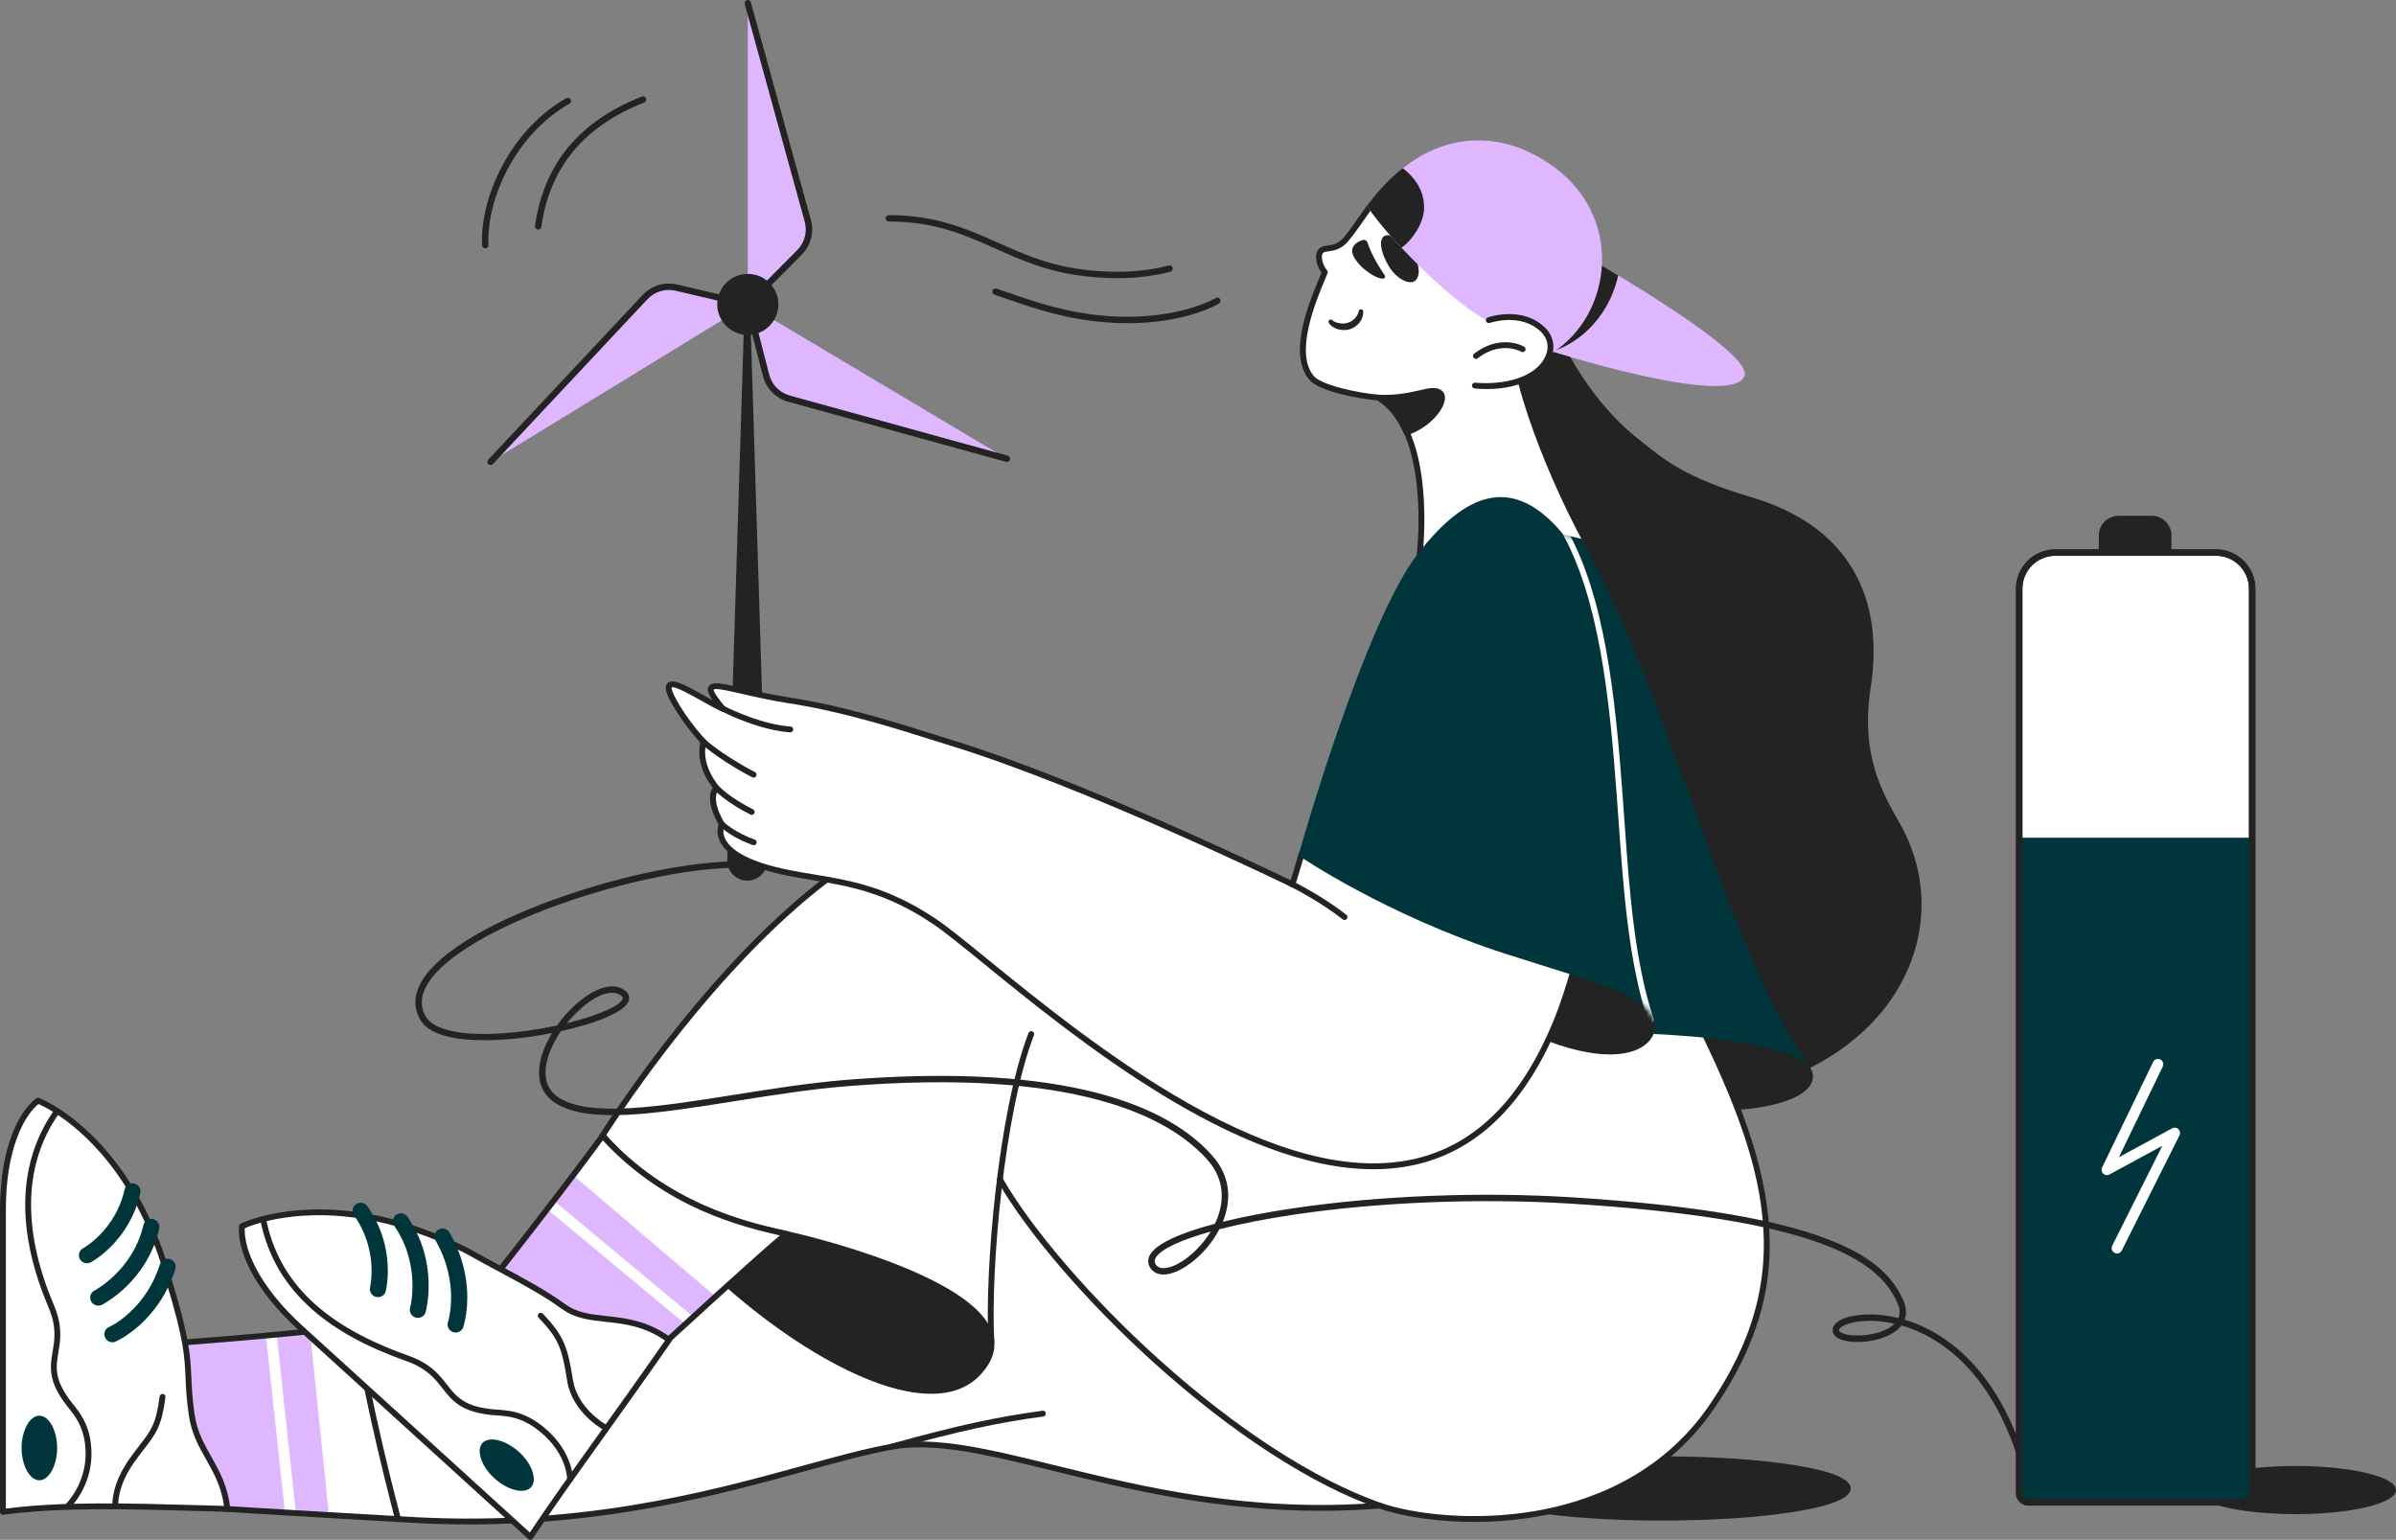
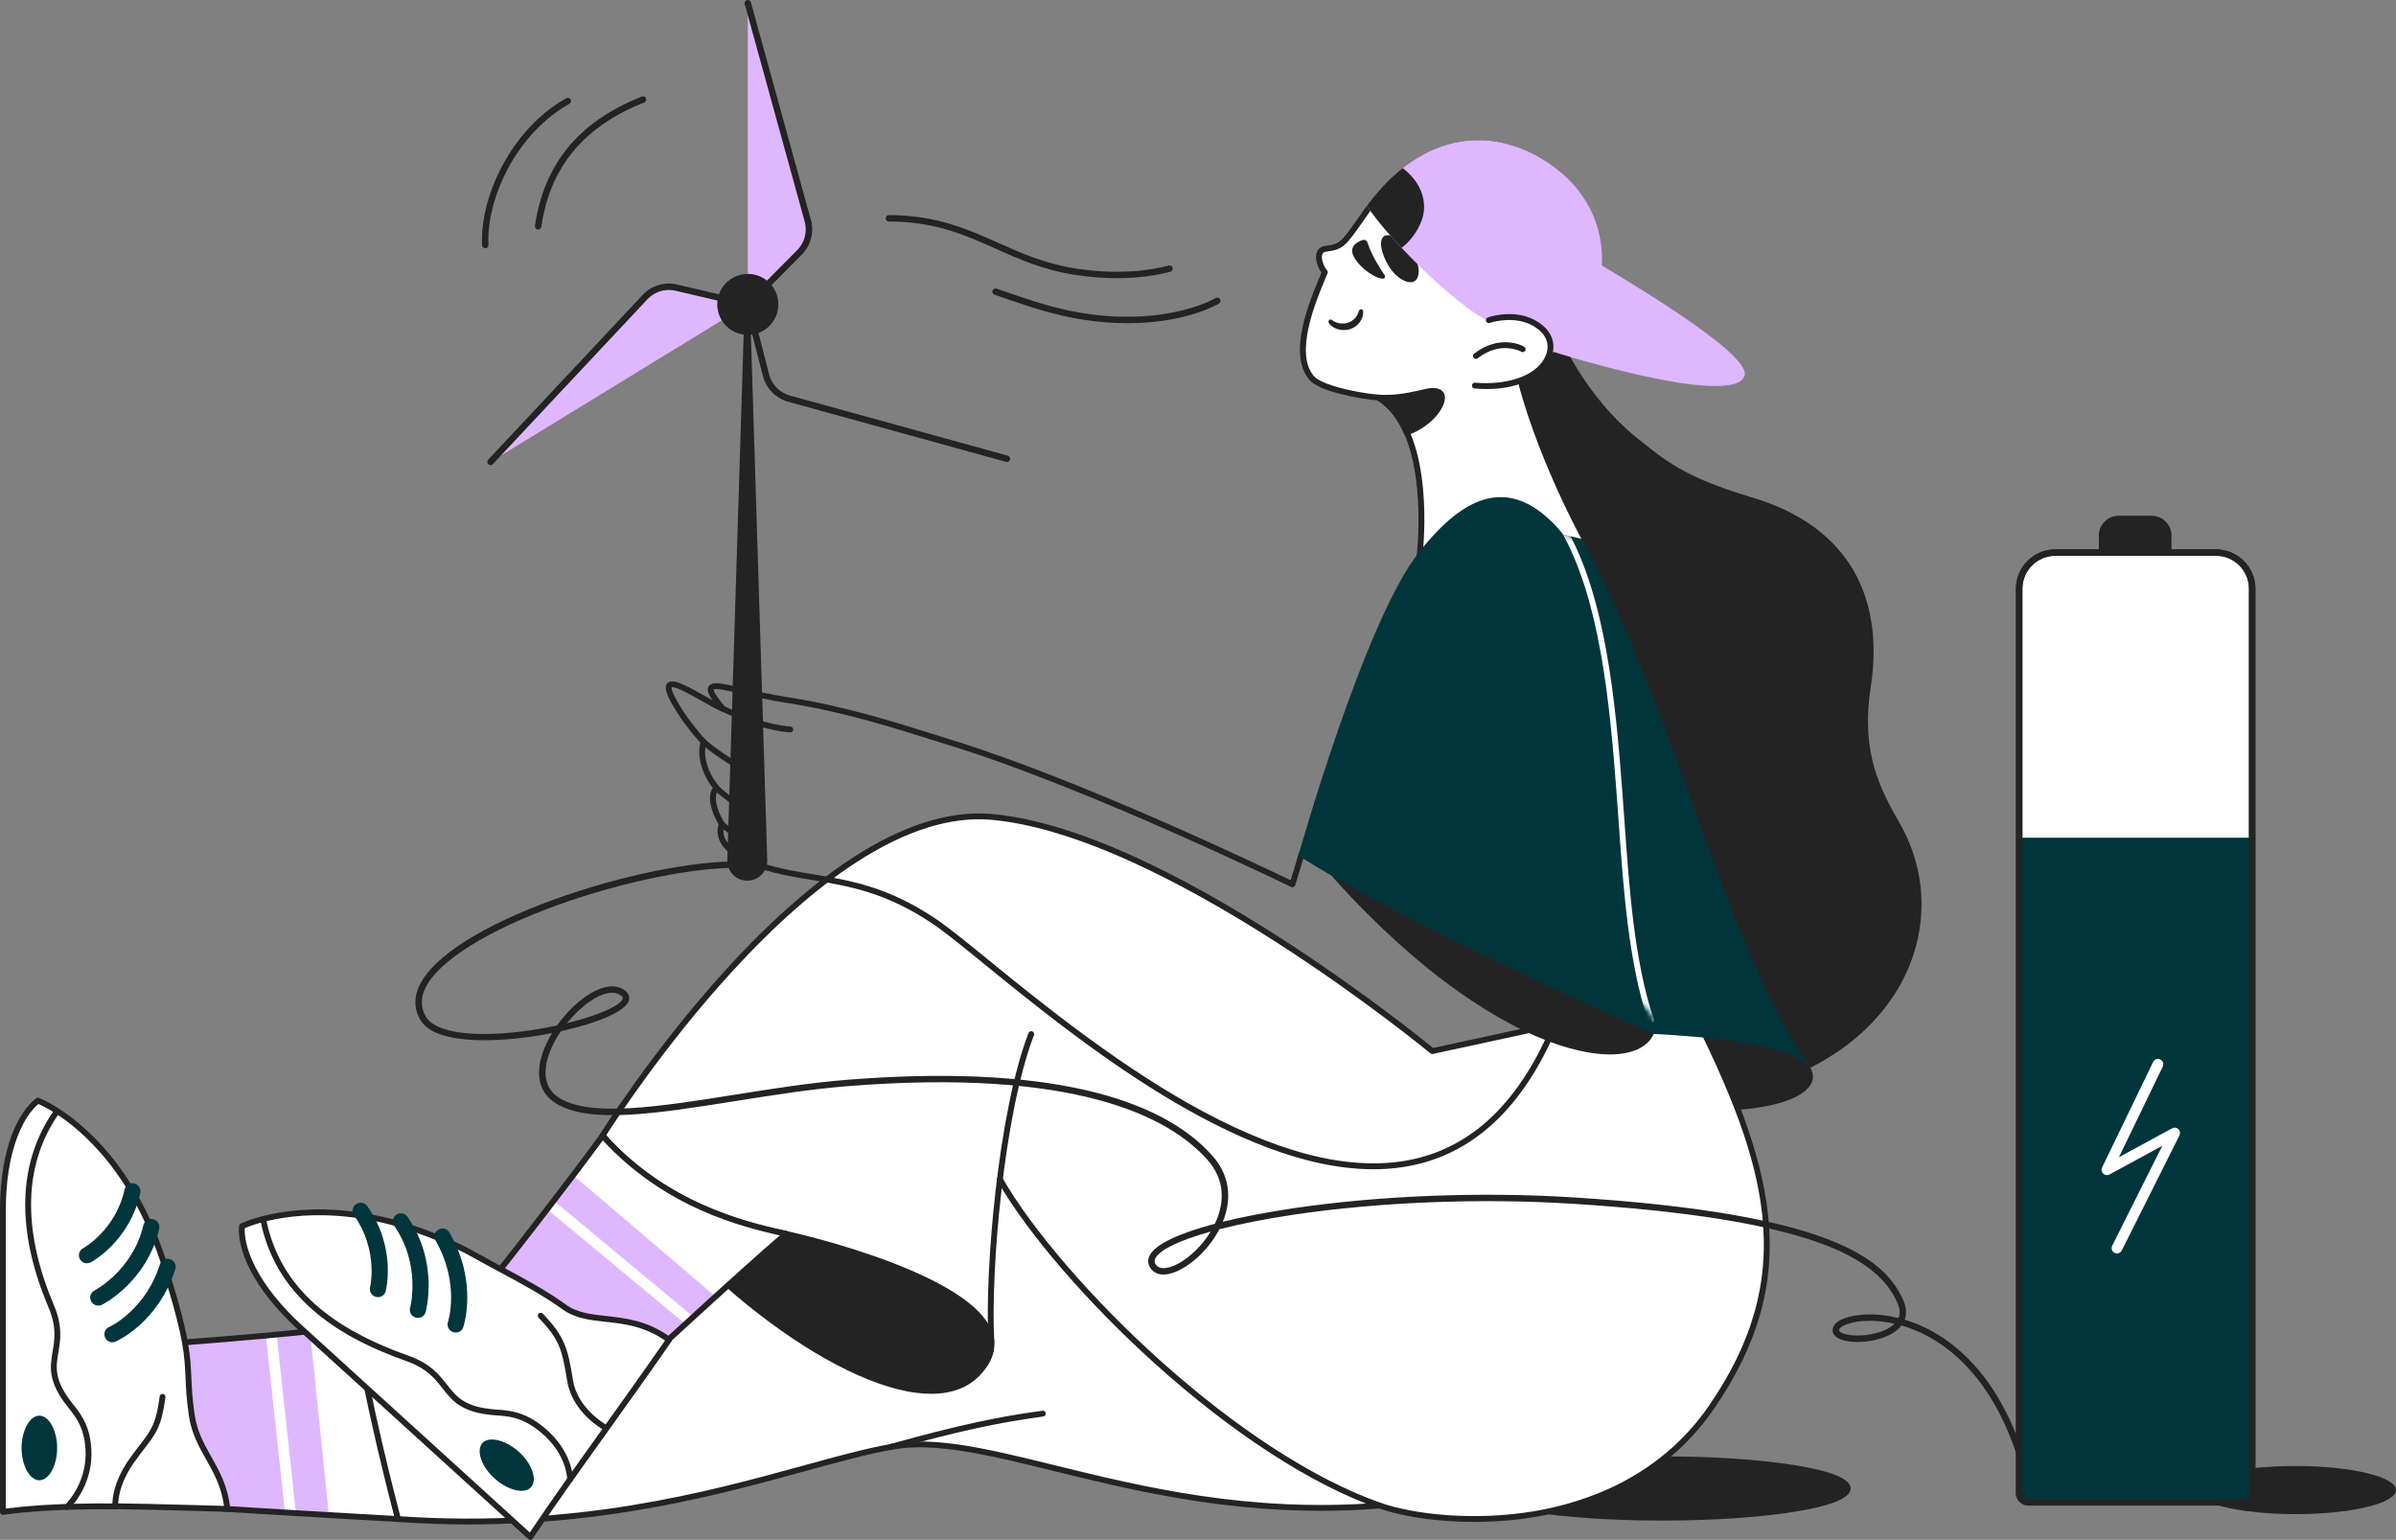
<svg xmlns="http://www.w3.org/2000/svg" width="529" height="340" viewBox="0 0 529 340" fill="none">
  <rect x="0" y="0" width="529" height="340" fill="#808080" stroke="none" />
  <g clip-path="url(#clip0_4094_246)">
    <path d="M367.006 335.219C389.691 335.219 408.082 332.282 408.082 328.659C408.082 325.035 389.691 322.098 367.006 322.098C344.32 322.098 325.93 325.035 325.93 328.659C325.93 332.282 344.32 335.219 367.006 335.219Z" fill="#232323" />
    <path d="M367.006 335.748C356.008 335.748 345.664 335.065 337.88 333.821C329.607 332.5 325.41 330.762 325.41 328.661C325.41 326.559 329.607 324.822 337.88 323.501C345.664 322.257 356.008 321.573 367.006 321.573C378.004 321.573 388.348 322.257 396.132 323.501C404.405 324.822 408.602 326.559 408.602 328.661C408.602 330.762 404.405 332.498 396.132 333.821C388.348 335.065 378.004 335.748 367.006 335.748ZM367.006 322.625C356.061 322.625 345.775 323.304 338.041 324.542C329.485 325.909 326.448 327.616 326.448 328.661C326.448 329.706 329.485 331.413 338.041 332.78C345.772 334.015 356.061 334.697 367.006 334.697C377.951 334.697 388.238 334.017 395.971 332.78C404.527 331.413 407.564 329.706 407.564 328.661C407.564 327.616 404.527 325.909 395.971 324.542C388.24 323.307 377.951 322.625 367.006 322.625Z" fill="#232323" />
    <path d="M165.58 67.329L169.396 189.918C169.471 192.349 167.56 194.38 165.125 194.455C162.689 194.53 160.654 192.622 160.579 190.192C160.577 190.104 160.577 190.004 160.579 189.918L164.395 67.329C164.395 67.003 164.66 66.738 164.985 66.738C165.31 66.738 165.576 67.003 165.576 67.329H165.58Z" fill="#232323" />
    <path d="M165.106 67.212V0.714L178.355 48.759C179.038 51.238 178.341 53.893 176.527 55.719L165.109 67.212H165.106Z" fill="#DFB7FF" />
    <path d="M165.107 67.92C164.715 67.92 164.397 67.603 164.397 67.212C164.397 67.025 164.47 66.846 164.602 66.714L176.021 55.22C177.651 53.58 178.284 51.176 177.669 48.947L164.423 0.902C164.317 0.525 164.536 0.135 164.912 0.026C165.29 -0.079 165.682 0.139 165.788 0.514C165.788 0.518 165.788 0.52 165.79 0.525L179.038 48.569C179.788 51.286 179.018 54.215 177.03 56.217L165.611 67.711C165.478 67.845 165.297 67.92 165.107 67.92Z" fill="#232323" />
    <path d="M165.107 67.212L108.312 101.979L142.422 65.589C144.183 63.71 146.813 62.917 149.321 63.505L165.107 67.212Z" fill="#DFB7FF" />
    <path d="M108.312 102.687C107.92 102.687 107.602 102.37 107.602 101.979C107.602 101.801 107.67 101.627 107.794 101.497L141.904 65.106C143.833 63.049 146.737 62.171 149.485 62.817L165.27 66.524C165.653 66.608 165.896 66.985 165.812 67.367C165.728 67.748 165.35 67.991 164.967 67.907C164.96 67.907 164.952 67.903 164.945 67.903L149.16 64.196C146.906 63.666 144.523 64.385 142.942 66.074L108.831 102.465C108.692 102.615 108.502 102.69 108.314 102.69L108.312 102.687Z" fill="#232323" />
-     <path d="M165.106 67.212L222.313 101.3L174.189 88.023C171.705 87.337 169.781 85.379 169.139 82.889L165.106 67.212Z" fill="#DFB7FF" />
    <path d="M222.315 102.008C222.253 102.008 222.189 101.999 222.125 101.982L174.002 88.704C171.281 87.954 169.155 85.791 168.452 83.063L164.419 67.387C164.33 67.005 164.567 66.624 164.95 66.535C165.319 66.449 165.693 66.67 165.795 67.034L169.827 82.71C170.403 84.949 172.148 86.722 174.38 87.337L222.503 100.615C222.882 100.718 223.103 101.108 222.999 101.486C222.915 101.792 222.634 102.006 222.315 102.006V102.008Z" fill="#232323" />
    <path d="M165.107 73.945C168.832 73.945 171.851 70.931 171.851 67.212C171.851 63.494 168.832 60.48 165.107 60.48C161.382 60.48 158.362 63.494 158.362 67.212C158.362 70.931 161.382 73.945 165.107 73.945Z" fill="#232323" />
    <path d="M344.087 73.557C344.087 73.557 349.664 87.346 361.529 96.791C367.201 101.3 371.497 105.292 386.707 109.801C408.087 116.13 416.107 131.736 413.024 151.806C410.816 166.091 415.066 174.167 419.43 181.792C432.245 204.224 419.43 234.684 381.462 241.767C381.462 241.767 374.58 220.659 357.733 193.599C335.522 157.921 319.931 96.081 329.211 79.506L344.089 73.557H344.087Z" fill="#232323" />
    <path d="M289.555 83.427C291.597 85.835 300.137 87.441 304.363 87.796C314.779 94.195 314.266 114.695 313.43 122.644C313.43 122.644 342.001 131.161 349.949 119.118C349.949 119.118 335.898 93.721 333.668 73.296C336.426 74.864 342.788 77.456 342.97 77.546C355.47 68.211 357.322 46.355 340.952 36.178C340.928 36.178 340.928 36.154 340.906 36.154C328.788 28.352 314.166 30.05 302.392 45.67C296.722 53.639 296.682 54.446 292.758 54.925C290.267 55.161 291.216 58.608 292.497 60.096C290.789 64.346 284.571 77.497 289.555 83.425V83.427Z" fill="white" />
    <path d="M333.046 126.215C331.655 126.215 330.195 126.155 328.66 126.038C320.548 125.416 313.317 123.282 313.246 123.26C312.95 123.171 312.757 122.885 312.788 122.576C313.087 119.742 313.651 112.331 312.479 104.734C311.222 96.603 308.422 91.117 304.152 88.42C300.091 88.058 291.318 86.501 289.062 83.84C284.264 78.13 289.057 66.67 291.36 61.161C291.506 60.811 291.641 60.489 291.76 60.2C290.838 58.938 290.223 56.962 290.758 55.639C291.077 54.854 291.767 54.371 292.701 54.283C295.82 53.904 296.131 53.459 299.95 48.018C300.511 47.218 301.144 46.316 301.87 45.295C307.63 37.654 314.193 33.016 321.391 31.497C328.014 30.099 334.865 31.51 341.209 35.577C341.229 35.587 341.251 35.599 341.271 35.612C341.28 35.618 341.291 35.623 341.3 35.629C345.14 38.018 348.148 41.114 350.241 44.832C352.145 48.219 353.243 52.118 353.415 56.111C353.785 64.743 349.933 73.153 343.364 78.058C343.169 78.203 342.906 78.227 342.689 78.119C342.653 78.104 342.485 78.033 342.22 77.923C340.833 77.341 337.004 75.735 334.462 74.445C337.059 94.294 350.382 118.558 350.52 118.807C350.635 119.017 350.626 119.273 350.493 119.471C347.533 123.954 341.676 126.215 333.049 126.215H333.046ZM314.127 122.173C317.938 123.216 341.899 129.282 349.195 119.081C347.504 115.941 335.104 92.389 333.027 73.367C332.989 73.014 333.243 72.697 333.599 72.657C333.734 72.641 333.872 72.67 333.989 72.739C336.278 74.04 341.123 76.073 342.715 76.741L342.879 76.809C348.934 72.126 352.466 64.253 352.121 56.171C351.774 48.049 347.706 41.158 340.665 36.758C340.64 36.748 340.618 36.734 340.596 36.721C340.583 36.714 340.572 36.706 340.559 36.699C334.493 32.794 327.959 31.433 321.657 32.763C314.775 34.216 308.468 38.69 302.911 46.06C302.272 46.96 301.637 47.859 301.005 48.764C297.14 54.27 296.545 55.117 292.838 55.569C292.229 55.626 292.048 55.897 291.955 56.127C291.59 57.029 292.212 58.78 292.988 59.681C293.145 59.862 293.187 60.118 293.099 60.339C292.948 60.714 292.763 61.157 292.552 61.66C290.519 66.522 285.759 77.905 290.051 83.013C291.776 85.048 299.642 86.755 304.418 87.154C304.52 87.163 304.617 87.194 304.703 87.246C316.016 94.195 314.673 116.463 314.129 122.17L314.127 122.173Z" fill="#232323" />
    <path d="M311.388 55.445C313.596 57.924 313.691 61.113 312.386 62.032C311.081 62.954 308.304 61.56 306.597 58.727C304.84 55.822 304.367 52.918 305.599 52.14C306.88 51.337 309.207 52.989 311.388 55.445ZM305.741 60.806C304.958 59.626 303.013 56.839 301.92 53.558C301.779 53.11 301.279 52.85 300.805 53.015C299.62 53.417 297.815 54.409 298.837 56.557C300.118 59.177 303.891 61.679 305.409 61.516C305.645 61.492 305.836 61.256 305.789 61.02C305.814 60.925 305.789 60.855 305.743 60.808L305.741 60.806Z" fill="#232323" />
    <path d="M385.163 82.977C382.661 90.42 340.988 77.182 341.096 77.074L351.561 57.357C356.187 60.209 386.866 77.952 385.163 82.977Z" fill="#DFB7FF" />
-     <path d="M357.282 60.828C354.862 71.36 347.149 76.388 342.616 77.592C342.023 77.758 341.382 77.852 340.765 77.877L341.121 77.12L341.667 75.963L351.54 57.355C351.586 57.355 354.909 59.41 357.282 60.826V60.828Z" fill="#232323" />
    <path d="M301.812 45.462C302.419 46.36 303.295 47.595 304.073 48.565C304.073 48.589 304.098 48.589 304.098 48.589C305.511 50.378 307.352 52.495 309.435 54.718C315.26 60.932 323.006 67.982 328.742 71.056C333.023 73.352 338.343 75.989 338.781 76.099C338.851 76.13 341.723 77.416 341.986 77.504C342.061 77.528 342.475 77.844 342.691 77.938C356.495 69.069 358.512 46.942 341.891 35.987C341.696 35.865 341.526 35.744 341.331 35.623C341.307 35.623 341.307 35.599 341.285 35.599C331.403 29.223 319.836 29.124 309.696 37.122C306.944 39.292 304.297 42.06 301.817 45.46L301.812 45.462Z" fill="#DFB7FF" />
    <path d="M328.71 70.699C328.71 70.699 335.758 68.196 340.576 72.706C345.108 76.955 340.695 84.865 329.115 85.244C326.766 85.269 324.441 84.913 322.209 84.181L328.71 70.699Z" fill="white" />
    <path d="M328.309 85.906C327.439 85.906 326.53 85.866 325.577 85.78C325.223 85.749 324.96 85.436 324.991 85.083C325.022 84.73 325.333 84.468 325.69 84.499C331.859 85.048 339.048 83.456 341.207 78.666C342.11 76.664 341.718 74.661 340.132 73.175C335.668 68.994 328.992 71.283 328.926 71.305C328.59 71.424 328.22 71.25 328.101 70.915C327.981 70.58 328.156 70.211 328.492 70.092C328.795 69.984 335.969 67.512 341.015 72.236C342.997 74.095 343.508 76.695 342.384 79.191C340.924 82.428 336.403 85.904 328.304 85.904L328.309 85.906ZM318.175 87.039C317.251 85.694 314.64 86.592 313.074 86.922C309.966 87.608 307.544 87.961 304.365 87.796C304.485 87.866 304.602 87.937 304.746 88.032C307.38 89.778 309.254 92.424 310.559 95.494C316.492 93.368 319.173 88.481 318.177 87.041L318.175 87.039Z" fill="#232323" />
    <path d="M310.557 96.136C310.298 96.136 310.063 95.981 309.962 95.743C308.595 92.53 306.719 90.115 304.385 88.565C304.252 88.477 304.142 88.411 304.031 88.345C303.726 88.162 303.626 87.767 303.808 87.463C303.929 87.257 304.157 87.138 304.396 87.152C307.533 87.315 309.902 86.96 312.933 86.292C313.163 86.243 313.408 86.184 313.667 86.122C315.355 85.716 317.664 85.16 318.706 86.673C319.087 87.225 319.126 88.023 318.819 88.975C318.418 90.217 317.494 91.573 316.213 92.793C314.724 94.213 312.844 95.353 310.776 96.096C310.703 96.122 310.63 96.133 310.557 96.133V96.136ZM306.4 88.473C308.216 90.016 309.727 92.094 310.902 94.671C314.629 93.168 316.97 90.506 317.591 88.583C317.795 87.95 317.753 87.557 317.644 87.403C317.107 86.62 315.295 87.055 313.974 87.374C313.72 87.436 313.466 87.496 313.209 87.551C310.767 88.089 308.734 88.431 306.403 88.475L306.4 88.473ZM301.812 45.462C302.419 46.36 303.295 47.595 304.073 48.565C304.073 48.589 304.098 48.589 304.098 48.589C305.511 50.378 307.352 52.495 309.435 54.718C311.634 53.172 314.251 49.518 314.404 46.181C314.556 42.876 313.041 39.689 309.694 37.124C306.942 39.294 304.294 42.062 301.815 45.462H301.812ZM339.721 227.129C358.775 228.474 393.755 224.721 399.756 235.866C404.977 245.547 369.382 251.922 326.501 233.246C326.477 233.246 335.803 226.847 339.718 227.131L339.721 227.129Z" fill="#232323" />
    <path d="M87.877 335.413C84.554 335.224 81.422 335.058 78.456 334.871C77.934 334.846 77.412 334.824 76.889 334.776C76.699 334.776 76.533 334.752 76.343 334.752C75.062 334.681 73.828 334.611 72.618 334.54C58.047 333.691 49.482 333.146 49.482 333.146C49.482 333.146 34.389 327.669 38.566 296.549C38.566 296.549 52.827 295.581 68.442 293.951C71.835 293.596 75.275 293.195 78.668 292.771L87.875 335.415L87.877 335.413Z" fill="white" />
    <path d="M72.618 334.54C58.047 333.691 49.482 333.146 49.482 333.146C49.482 333.146 34.389 327.669 38.566 296.547C38.566 296.547 52.827 295.578 68.442 293.949L72.618 334.538V334.54Z" fill="#DFB7FF" />
    <path d="M65.333 334.114L61.086 294.681C60.279 294.751 59.496 294.822 58.713 294.893L62.913 333.971C63.696 334.019 64.504 334.066 65.333 334.112V334.114Z" fill="white" />
    <path d="M87.876 336.057C87.863 336.057 87.852 336.057 87.839 336.057C86.894 336.004 85.965 335.951 85.052 335.901C82.731 335.77 80.539 335.649 78.413 335.515C77.913 335.493 77.385 335.468 76.858 335.422C76.763 335.422 76.668 335.415 76.573 335.409C76.487 335.402 76.398 335.402 76.307 335.398C75.026 335.327 73.79 335.257 72.58 335.186C58.175 334.346 49.526 333.799 49.44 333.792C49.378 333.788 49.318 333.777 49.26 333.755C49.097 333.695 45.239 332.247 41.907 326.859C38.886 321.97 35.742 312.73 37.926 296.467C37.966 296.165 38.215 295.931 38.521 295.911C38.662 295.903 52.95 294.926 68.373 293.316C71.558 292.983 74.996 292.586 78.588 292.136C78.92 292.094 79.229 292.313 79.3 292.639L88.507 335.283C88.582 335.632 88.359 335.973 88.011 336.046C87.967 336.055 87.923 336.059 87.876 336.059V336.057ZM76.363 334.11C76.464 334.11 76.562 334.117 76.659 334.123C76.752 334.13 76.849 334.128 76.947 334.136C77.453 334.183 77.977 334.207 78.484 334.229C80.616 334.364 82.804 334.487 85.122 334.615C85.762 334.65 86.41 334.688 87.065 334.723L78.161 293.481C74.947 293.883 71.728 294.253 68.508 294.591C54.733 296.028 41.861 296.961 39.136 297.153C38.019 305.881 37.835 317.816 43.005 326.18C45.849 330.78 49.083 332.286 49.623 332.511C50.639 332.575 59.095 333.107 72.653 333.898C73.856 333.969 75.084 334.039 76.36 334.11H76.363Z" fill="#232323" />
    <path d="M372.206 219.975C391.215 256.882 398.001 281.439 377.878 310.717C357.755 339.996 318.126 337.162 304.599 332.441C253.816 336.454 219.171 315.441 196.865 319.454C174.558 323.468 140.388 339.052 87.874 335.415C87.874 335.415 80.826 309.063 78.689 292.771L160.558 283.09L173.609 272.466C173.609 272.466 147.507 268.452 133.031 250.742C133.031 250.742 179.066 176.837 218.932 180.379C257.825 183.825 316.226 232.089 316.226 232.089L372.204 219.975H372.206Z" fill="white" />
    <path d="M103.491 336.6C98.457 336.6 93.241 336.43 87.83 336.055C87.556 336.035 87.321 335.845 87.251 335.579C87.18 335.314 80.167 308.999 78.05 292.853C78.004 292.5 78.254 292.178 78.608 292.132C78.61 292.132 78.612 292.132 78.615 292.132L160.297 282.473L172.125 272.845C169.752 272.371 164.584 271.185 158.519 268.845C150.841 265.881 140.101 260.405 132.534 251.148C132.359 250.936 132.341 250.636 132.485 250.403C132.6 250.217 144.213 231.67 160.558 213.799C170.172 203.289 179.52 195.059 188.344 189.338C199.442 182.147 209.752 178.917 218.994 179.737C227.94 180.529 238.646 183.757 250.817 189.327C260.528 193.771 271.193 199.714 282.518 206.985C300.434 218.489 314.403 229.766 316.398 231.394L372.072 219.347C372.357 219.285 372.649 219.422 372.784 219.682C392.23 257.439 398.439 281.941 378.414 311.081C367.331 327.208 350.796 332.97 338.875 334.963C325.413 337.215 311.954 335.651 304.52 333.091C300.219 333.426 295.908 333.594 291.597 333.594C268.441 333.594 248.941 328.806 232.782 324.837C218.083 321.227 206.472 318.378 196.984 320.085C191.324 321.104 184.942 322.859 177.549 324.89C159.182 329.94 134.958 336.597 103.494 336.6H103.491ZM88.381 334.805C127.158 337.411 156.07 329.461 177.202 323.651C184.623 321.611 191.032 319.849 196.75 318.819C206.51 317.064 218.238 319.941 233.085 323.589C252.107 328.259 275.778 334.072 304.546 331.797C304.635 331.79 304.725 331.801 304.812 331.832C312.063 334.363 325.342 335.92 338.656 333.693C350.329 331.739 366.517 326.105 377.343 310.351C386.939 296.39 390.666 283.02 389.071 268.274C387.709 255.651 382.714 241.847 371.855 220.707L316.361 232.715C316.166 232.757 315.965 232.708 315.812 232.58C315.666 232.459 301.009 220.388 281.802 208.056C270.529 200.819 259.92 194.909 250.266 190.492C238.233 184.985 227.672 181.797 218.875 181.016C209.929 180.222 199.898 183.382 189.052 190.41C180.321 196.067 171.059 204.224 161.523 214.65C146.565 231.004 135.586 247.928 133.828 250.689C141.192 259.504 151.531 264.763 158.955 267.632C167.135 270.792 173.645 271.817 173.711 271.828C174.063 271.881 174.304 272.21 174.251 272.561C174.227 272.717 174.145 272.86 174.021 272.962L160.97 283.587C160.875 283.664 160.76 283.712 160.638 283.728L79.42 293.331C81.464 308.269 87.465 331.323 88.383 334.802L88.381 334.805Z" fill="#232323" />
    <path d="M8.381 243.026C4.822 245.719 0.646 253.415 0.646 267.134V333.839C14.575 331.949 31.185 332.659 50.194 333.177C49.196 323.922 43.502 320.616 42.316 312.351C40.726 301.206 43.053 301.607 37.403 283.119C37.246 282.612 35.678 275.712 31.471 267.299C22.311 249.188 9.757 243.593 8.501 243.073C8.476 243.048 8.454 243.048 8.43 243.048L8.383 243.024L8.381 243.026Z" fill="white" />
    <path d="M8.381 243.026C4.822 245.719 0.646 253.415 0.646 267.134V333.839C14.575 331.949 31.185 332.659 50.194 333.177C49.196 323.922 43.502 320.616 42.316 312.351C40.726 301.206 43.053 301.607 37.403 283.119C37.246 282.612 35.678 275.712 31.471 267.299C22.311 249.188 9.757 243.593 8.501 243.073C8.476 243.048 8.454 243.048 8.43 243.048L8.383 243.024L8.381 243.026Z" fill="white" />
    <path d="M0.646 334.483C0.29 334.483 0 334.194 0 333.839V267.134C0 253.437 4.128 245.434 7.992 242.512C8.174 242.376 8.415 242.343 8.625 242.429C8.696 242.446 8.758 242.473 8.808 242.504C10.483 243.209 22.906 248.932 32.048 267.01C33.791 270.494 36.225 276.027 37.939 282.618C37.981 282.777 38.008 282.883 38.021 282.929C41.868 295.526 42.042 299.504 42.246 304.11C42.346 306.362 42.447 308.691 42.956 312.259C43.502 316.069 45.027 318.773 46.641 321.635C48.44 324.824 50.3 328.123 50.838 333.107C50.875 333.459 50.619 333.777 50.265 333.814C50.236 333.817 50.207 333.819 50.178 333.819C48.418 333.77 46.677 333.722 44.956 333.671C27.98 333.186 13.321 332.767 0.734 334.474C0.706 334.478 0.677 334.48 0.648 334.48L0.646 334.483ZM8.485 243.767C7.324 244.735 5.397 246.863 3.785 251.17C2.13 255.585 1.292 260.957 1.292 267.134V333.104C13.817 331.497 28.286 331.909 44.991 332.388C46.467 332.43 47.955 332.474 49.462 332.513C48.856 328.189 47.159 325.181 45.516 322.266C43.914 319.428 42.259 316.49 41.678 312.442C41.16 308.81 41.051 306.344 40.956 304.168C40.751 299.462 40.587 295.746 36.787 283.306C36.751 283.185 36.72 283.064 36.689 282.94C35.004 276.457 32.608 271.013 30.894 267.586C22.227 250.447 10.651 244.715 8.485 243.765V243.767Z" fill="#232323" />
    <path d="M25.461 333.223C25.125 333.223 24.846 332.968 24.82 332.632C24.78 332.16 24.55 327.854 28.571 322.136C29.438 320.912 30.195 319.933 30.863 319.068C33.336 315.866 34.464 314.404 35.247 308.351C35.294 307.998 35.617 307.749 35.971 307.795C36.324 307.842 36.574 308.163 36.528 308.516C35.701 314.914 34.426 316.565 31.887 319.855C31.228 320.711 30.48 321.679 29.628 322.879C28.065 325.104 26.996 327.344 26.456 329.538C26.023 331.3 26.098 332.407 26.107 332.529C26.136 332.884 25.872 333.195 25.516 333.223C25.499 333.223 25.481 333.226 25.461 333.226V333.223Z" fill="#232323" />
    <path d="M12.618 319.719C12.618 323.576 10.819 326.853 8.691 326.853C6.563 326.853 4.765 323.576 4.765 319.719C4.765 315.862 6.563 312.585 8.691 312.585C10.819 312.585 12.618 315.862 12.618 319.719ZM24.826 296.39C23.853 296.39 23.045 295.611 23.045 294.619C23.045 293.911 23.472 293.274 24.114 292.989C24.138 292.989 26.131 292.092 28.48 289.944C31.637 287.086 33.938 283.45 35.313 279.176C35.621 278.254 36.619 277.736 37.543 278.018C38.468 278.303 38.99 279.317 38.707 280.237C34.911 292.043 25.917 296.057 25.536 296.222C25.324 296.341 25.085 296.388 24.824 296.388L24.826 296.39ZM21.694 288.292C20.721 288.292 19.913 287.49 19.913 286.522C19.913 285.86 20.294 285.247 20.886 284.941C20.957 284.894 29.31 280.526 31.659 270.536C31.872 269.592 32.823 268.977 33.794 269.191C34.743 269.403 35.36 270.349 35.145 271.317V271.341C32.416 282.982 22.924 287.893 22.521 288.105C22.26 288.222 21.975 288.295 21.692 288.295L21.694 288.292ZM19.203 278.942C18.23 278.942 17.422 278.164 17.422 277.172C17.422 276.51 17.779 275.919 18.371 275.613C18.442 275.566 25.514 271.645 27.507 262.65C27.72 261.707 28.671 261.091 29.62 261.305C30.569 261.517 31.186 262.463 30.971 263.407C28.622 274.031 20.389 278.543 20.055 278.731C19.769 278.848 19.486 278.92 19.201 278.942H19.203Z" fill="#00363B" />
    <path d="M287.516 185.808C301.043 196.197 317.392 205.264 334.5 210.129C344.468 212.963 369.382 218.63 365.111 228.311C360.437 238.865 326.431 233.27 287.514 185.81L287.516 185.808Z" fill="#232323" />
-     <path d="M347.553 213.741C346.555 217.428 345.367 221.062 343.994 224.626C343.874 224.911 343.757 225.217 343.637 225.499C311.958 303.372 225.462 216.385 206.361 203.494C190.77 192.962 179.783 194.993 168.157 191.215C156.53 187.438 159.377 182.006 159.377 182.006C155.818 175.867 158.191 173.977 158.191 173.977C153.683 168.31 155.344 163.824 155.344 163.824C153.707 162.029 152.212 160.142 150.836 158.157C141.842 144.745 154.159 154.143 159.616 156.503C152.497 148.002 160.233 152.465 174.092 154.613C187.855 156.739 200.694 161.13 210.161 164.058C240.772 173.503 285.35 195.262 285.35 195.262C285.35 195.262 286.431 191.859 287.38 188.553L347.557 213.739L347.553 213.741Z" fill="white" />
    <path d="M303.195 258.174C272.972 258.174 237.441 229.257 217.385 212.932C212.48 208.941 208.609 205.789 205.997 204.027C195.602 197.006 187.36 195.645 179.39 194.329C175.481 193.683 171.787 193.074 167.954 191.828C162.954 190.203 159.877 188.059 158.811 185.453C158.181 183.909 158.455 182.641 158.659 182.057C155.96 177.265 156.732 174.899 157.358 173.962C153.743 169.159 154.312 165.216 154.619 163.992C153.093 162.294 151.64 160.457 150.299 158.525C146.798 153.301 146.585 151.691 147.344 150.878C148.432 149.711 151.014 151.08 155.48 153.601C156.119 153.96 156.743 154.313 157.338 154.642C156.276 153.107 156.048 152.214 156.453 151.559C157.194 150.359 159.532 150.9 164.193 151.974C166.918 152.602 170.314 153.385 174.183 153.985C186.124 155.828 197.314 159.354 206.307 162.186C207.711 162.629 209.058 163.053 210.344 163.449C238.605 172.169 279.227 191.601 284.95 194.362C285.317 193.191 286.071 190.748 286.753 188.381C286.804 188.205 286.927 188.057 287.093 187.978C287.259 187.899 287.452 187.894 287.622 187.965L347.799 213.15C348.098 213.274 348.257 213.6 348.173 213.911C347.171 217.62 345.974 221.274 344.592 224.86C344.527 225.016 344.468 225.16 344.41 225.305C344.35 225.455 344.289 225.605 344.229 225.751C337.197 243.037 326.864 253.53 313.521 256.93C310.172 257.784 306.717 258.178 303.191 258.178L303.195 258.174ZM148.295 151.757C148.242 151.929 148.151 153.006 151.368 157.802C152.741 159.78 154.239 161.665 155.816 163.394C155.978 163.573 156.028 163.824 155.944 164.049C155.885 164.217 154.489 168.296 158.692 173.58C158.913 173.858 158.867 174.262 158.588 174.482C158.581 174.489 156.756 176.211 159.931 181.686C160.041 181.876 160.046 182.11 159.944 182.306C159.922 182.348 159.375 183.47 160.021 185.005C160.663 186.534 162.629 188.745 168.352 190.604C172.095 191.819 175.74 192.421 179.6 193.059C187.707 194.397 196.091 195.782 206.72 202.962C209.379 204.757 213.272 207.924 218.201 211.935C228.936 220.672 245.157 233.875 262.276 243.58C271.64 248.888 280.4 252.652 288.314 254.767C297.541 257.232 305.914 257.539 313.205 255.682C319.39 254.105 324.959 250.928 329.757 246.235C334.987 241.121 339.455 234.064 343.036 225.259C343.096 225.113 343.156 224.97 343.213 224.825C343.273 224.675 343.335 224.522 343.395 224.379C344.691 221.016 345.819 217.592 346.779 214.116L287.795 189.429C286.908 192.477 285.97 195.427 285.959 195.46C285.85 195.8 285.487 195.987 285.147 195.879C285.116 195.87 285.087 195.857 285.058 195.844C284.614 195.628 240.175 173.999 209.963 164.678C208.614 164.259 207.264 163.838 205.917 163.412C196.967 160.592 185.829 157.083 173.984 155.255C170.068 154.649 166.649 153.859 163.901 153.226C161.178 152.598 158.095 151.888 157.557 152.236C157.533 152.432 157.701 153.228 160.103 156.095C160.331 156.366 160.296 156.772 160.023 157.001C159.835 157.158 159.577 157.196 159.351 157.098C158.081 156.549 156.508 155.661 154.843 154.721C152.812 153.575 149.045 151.451 148.293 151.76L148.295 151.757Z" fill="#232323" />
-     <path d="M296.855 203.145C296.702 203.145 296.554 203.09 296.437 202.991C296.417 202.975 294.052 201.037 289.847 198.503C288.128 197.469 286.377 196.497 284.589 195.584C284.271 195.425 284.14 195.039 284.299 194.721C284.459 194.404 284.846 194.274 285.164 194.433C285.169 194.433 285.173 194.437 285.175 194.439C286.989 195.365 288.77 196.353 290.513 197.401C294.818 199.994 297.251 201.992 297.273 202.01C297.545 202.239 297.578 202.645 297.346 202.916C297.222 203.059 297.043 203.143 296.853 203.143L296.855 203.145Z" fill="#232323" />
-     <path d="M313.381 121.82C321.638 111.502 332.601 102.694 345.179 118.042L349.214 118.986C370.333 157.945 380.774 209.183 399.758 235.866C395.962 230.435 375.316 228.783 365.112 228.311C367.247 220.282 354.196 217.638 332.365 210.601C306.026 202.1 286.668 188.891 286.668 188.891C286.668 188.891 301.279 136.932 313.381 121.82Z" fill="#00363B" />
+     <path d="M313.381 121.82C321.638 111.502 332.601 102.694 345.179 118.042L349.214 118.986C370.333 157.945 380.774 209.183 399.758 235.866C395.962 230.435 375.316 228.783 365.112 228.311C306.026 202.1 286.668 188.891 286.668 188.891C286.668 188.891 301.279 136.932 313.381 121.82Z" fill="#00363B" />
    <mask id="mask0_4094_246" style="mask-type:luminance" maskUnits="userSpaceOnUse" x="286" y="109" width="114" height="127">
      <path d="M313.381 121.82C321.638 111.502 332.601 102.694 345.179 118.042L349.214 118.986C370.333 157.945 380.774 209.183 399.758 235.866C395.962 230.435 375.316 228.783 365.112 228.311C367.247 220.282 354.196 217.638 332.365 210.601C306.024 202.1 286.668 188.891 286.668 188.891C286.668 188.891 301.279 136.932 313.381 121.82Z" fill="white" />
    </mask>
    <g mask="url(#mask0_4094_246)">
      <path d="M364.479 225.863C364.207 225.863 363.955 225.691 363.867 225.422C359.573 212.438 358.454 196.695 357.372 181.47C357.233 179.501 357.093 177.538 356.947 175.585C355.361 154.137 353.1 131.957 344.602 117.149C344.425 116.84 344.533 116.448 344.841 116.271C345.148 116.095 345.544 116.203 345.721 116.51C354.355 131.553 356.638 153.894 358.235 175.49C358.381 177.452 358.522 179.415 358.662 181.38C359.739 196.525 360.852 212.187 365.094 225.019C365.205 225.356 365.021 225.72 364.683 225.83C364.619 225.852 364.55 225.863 364.482 225.863H364.479Z" fill="white" />
    </g>
    <path d="M133.033 250.74C147.746 267.74 166.966 271.046 173.611 272.464C180.256 273.879 231.731 286.542 215.897 303.206C200.906 318.984 151.778 284.032 133.033 250.74Z" fill="#232323" />
    <path d="M205.593 307.758C204.574 307.758 203.51 307.689 202.397 307.553C181.34 304.951 147.356 277.496 132.469 251.055C132.294 250.747 132.403 250.354 132.715 250.18C132.982 250.03 133.321 250.087 133.522 250.321C147.394 266.351 165.139 270.042 172.715 271.619C173.085 271.696 173.43 271.767 173.746 271.835C173.861 271.859 185.276 274.316 196.931 278.792C210.02 283.818 217.51 289.102 219.189 294.493C220.151 297.585 219.202 300.666 216.366 303.649C213.769 306.382 210.155 307.758 205.593 307.758ZM136.67 255.488C152.586 279.97 183.17 303.879 202.556 306.276C208.219 306.975 212.55 305.795 215.43 302.765C217.957 300.106 218.784 297.526 217.959 294.875C216.019 288.65 205.202 283.346 196.469 279.994C184.906 275.555 173.591 273.118 173.476 273.094C173.136 273.021 172.795 272.951 172.452 272.88C165.478 271.429 150.035 268.216 136.67 255.49V255.488Z" fill="#232323" />
    <path d="M173.612 272.464C172.261 273.502 168.511 276.808 164.596 280.327C162.293 282.382 159.968 284.506 157.999 286.277C152.472 291.307 147.654 295.722 147.654 295.722C134.105 298.531 124.564 293.265 118.751 288.048C114.148 283.915 110.493 280.279 110.493 280.279C110.493 280.279 118.751 269.795 126.557 259.477C126.818 259.122 127.104 258.769 127.365 258.414C129.358 255.77 131.304 253.172 133.036 250.786C147.749 267.032 165.547 270.574 173.614 272.461L173.612 272.464Z" fill="white" />
    <path d="M157.975 286.277C152.447 291.307 147.629 295.722 147.629 295.722C134.08 298.531 124.54 293.265 118.726 288.048C114.123 283.915 110.469 280.279 110.469 280.279C110.469 280.279 118.726 269.795 126.533 259.477L157.975 286.277Z" fill="#DFB7FF" />
    <path d="M153.062 290.74L122.236 265.098C121.763 265.735 121.263 266.348 120.79 266.988L151.307 292.348C151.854 291.852 152.447 291.309 153.064 290.742L153.062 290.74Z" fill="white" />
    <path d="M140.289 297.144C130.28 297.144 122.978 292.707 118.317 288.526C113.754 284.431 110.07 280.771 110.035 280.735C109.805 280.506 109.783 280.14 109.984 279.884C110.066 279.778 118.328 269.288 126.042 259.091C126.174 258.91 126.311 258.732 126.449 258.555C126.581 258.381 126.716 258.209 126.842 258.035C128.727 255.534 130.716 252.884 132.512 250.412C132.72 250.125 133.125 250.059 133.412 250.268C133.45 250.295 133.483 250.326 133.514 250.359C147.465 265.764 164.496 269.698 172.681 271.588C173.059 271.676 173.417 271.758 173.762 271.839C174.11 271.921 174.324 272.267 174.242 272.613C174.209 272.757 174.125 272.885 174.008 272.975C172.836 273.875 169.646 276.658 165.029 280.806C163.629 282.056 162.235 283.318 160.888 284.537C160.03 285.313 159.205 286.063 158.433 286.755C152.971 291.724 148.14 296.152 148.091 296.196C148.005 296.275 147.899 296.328 147.786 296.352C145.141 296.902 142.641 297.146 140.294 297.146L140.289 297.144ZM111.353 280.226C112.428 281.282 115.519 284.283 119.182 287.571C124.69 292.515 134.04 297.826 147.348 295.129C150.748 292.015 154.155 288.906 157.563 285.803C158.338 285.108 159.163 284.361 160.019 283.584C161.368 282.363 162.762 281.099 164.164 279.849C166.407 277.833 170.088 274.547 172.183 272.794C163.901 270.88 147.096 266.902 133.091 251.805C131.415 254.099 129.603 256.516 127.88 258.802C127.747 258.983 127.61 259.162 127.473 259.338C127.34 259.51 127.207 259.684 127.077 259.859C120.259 268.869 113.021 278.104 111.353 280.226Z" fill="#232323" />
    <path d="M53.419 270.788C53.017 275.321 55.983 283.774 66.375 293.243L117.087 339.358C125.654 326.537 134.907 314.259 147.722 295.841C138.705 289.23 130.541 292.937 124.466 288.522C118.582 284.248 111.178 280.731 103.916 276.645C101.527 275.257 94.415 272.075 87.779 270.174C67.705 264.556 54.795 270.128 53.512 270.717C53.488 270.741 53.465 270.741 53.441 270.741L53.417 270.788H53.419Z" fill="white" />
    <path d="M117.087 340C116.926 340 116.771 339.94 116.651 339.832L65.94 293.717C55.565 284.268 52.338 275.648 52.776 270.73C52.782 270.651 52.805 270.571 52.84 270.501L52.864 270.455C52.946 270.291 53.092 270.17 53.269 270.122C54.822 269.412 67.849 263.927 87.954 269.555C94.969 271.564 102.023 274.801 104.242 276.089C106.339 277.269 108.478 278.415 110.546 279.527C115.736 282.312 120.635 284.943 124.847 288.001C127.44 289.885 130.426 290.211 133.883 290.588C138.157 291.053 143.002 291.583 148.105 295.325C148.386 295.532 148.452 295.922 148.253 296.209C142.661 304.245 137.675 311.216 133.273 317.366C127.464 325.483 122.447 332.496 117.623 339.716C117.519 339.872 117.35 339.974 117.165 339.998C117.138 340 117.112 340.002 117.085 340.002L117.087 340ZM54.041 271.187C53.97 272.722 54.251 275.652 56.426 279.871C58.638 284.164 62.133 288.502 66.814 292.769L116.968 338.379C121.675 331.36 126.575 324.513 132.222 316.618C136.525 310.605 141.389 303.806 146.828 295.995C142.188 292.787 137.708 292.299 133.742 291.867C130.251 291.488 126.955 291.128 124.086 289.042C119.947 286.037 115.083 283.426 109.933 280.66C107.858 279.547 105.713 278.396 103.598 277.205C101.048 275.725 93.889 272.594 87.6 270.794C68.714 265.508 56.315 270.203 54.039 271.189L54.041 271.187Z" fill="#232323" />
    <path d="M114.567 320.579C117.492 323.216 118.693 326.8 117.242 328.392C115.79 329.984 112.116 329.089 109.19 326.451C105.268 322.916 104.571 317.842 108.639 317.842C110.364 317.842 112.638 318.837 114.565 320.579H114.567ZM100.596 294.235C99.623 294.235 98.815 293.433 98.815 292.465C98.815 292.275 98.839 292.063 98.91 291.898C98.934 291.827 101.64 283.445 96.158 273.906C95.661 273.057 95.968 271.97 96.822 271.498C97.676 271.001 98.769 271.308 99.242 272.159C105.555 283.139 102.399 292.654 102.279 293.056C102.042 293.764 101.355 294.235 100.594 294.235H100.596ZM92.265 291C91.292 291 90.484 290.198 90.484 289.23C90.484 289.064 90.509 288.899 90.555 288.758C90.58 288.663 93.024 279.337 87.043 270.671C86.496 269.868 86.686 268.759 87.494 268.216C88.301 267.674 89.416 267.861 89.962 268.664C96.915 278.746 94.092 289.254 93.973 289.702C93.783 290.458 93.07 291 92.265 291ZM83.439 286.418C82.466 286.418 81.658 285.615 81.658 284.647C81.658 284.506 81.683 284.365 81.705 284.222C81.729 284.151 83.627 276.1 78.17 268.377C77.601 267.575 77.789 266.465 78.597 265.899C79.404 265.332 80.519 265.522 81.088 266.324C87.518 275.414 85.264 284.694 85.169 285.073C84.979 285.876 84.266 286.418 83.437 286.418H83.439Z" fill="#00363B" />
    <path d="M325.864 79.239C325.508 79.239 325.218 78.953 325.218 78.598C325.218 78.397 325.311 78.21 325.47 78.086C327.397 76.609 329.434 75.773 331.529 75.599C334.533 75.347 336.508 76.551 336.528 76.564C336.831 76.752 336.922 77.149 336.734 77.451C336.546 77.751 336.15 77.844 335.847 77.658C335.811 77.636 334.117 76.677 331.637 76.882C329.792 77.037 327.983 77.784 326.257 79.107C326.145 79.193 326.008 79.242 325.864 79.242V79.239ZM294.112 70.679C294.581 71.063 295.176 71.285 295.8 71.38C296.419 71.468 297.071 71.44 297.618 71.254C297.905 71.16 298.18 71.029 298.434 70.864C298.693 70.707 298.923 70.507 299.135 70.291C299.562 69.839 299.863 69.285 300.009 68.681L300.016 68.657C300.078 68.399 300.339 68.24 300.598 68.302C300.801 68.35 300.949 68.522 300.965 68.73C301.038 69.592 300.735 70.476 300.206 71.171C299.945 71.523 299.62 71.826 299.266 72.084C298.905 72.335 298.509 72.536 298.091 72.677C297.222 72.95 296.337 72.941 295.508 72.723C295.087 72.615 294.687 72.441 294.32 72.209C293.955 71.971 293.616 71.667 293.377 71.287C293.236 71.063 293.304 70.765 293.53 70.624C293.705 70.513 293.93 70.529 294.092 70.659L294.114 70.679H294.112ZM174.49 161.705C174.474 161.705 174.461 161.705 174.446 161.705C171.665 161.518 168.303 160.717 164.721 159.394C162.93 158.73 161.107 157.945 159.302 157.061C158.981 156.904 158.851 156.518 159.008 156.199C159.165 155.879 159.552 155.749 159.873 155.905C161.638 156.772 163.418 157.539 165.17 158.186C168.637 159.469 171.875 160.241 174.534 160.419C174.89 160.444 175.158 160.75 175.134 161.105C175.111 161.443 174.831 161.705 174.49 161.705ZM166.394 171.697C166.296 171.697 166.199 171.675 166.111 171.631C163.589 170.409 157.258 166.614 154.65 164.021C154.398 163.769 154.398 163.363 154.65 163.11C154.902 162.856 155.311 162.858 155.563 163.11C157.97 165.502 164.126 169.236 166.677 170.473C166.998 170.627 167.13 171.013 166.975 171.333C166.867 171.554 166.641 171.695 166.394 171.695V171.697ZM165.96 179.918C165.863 179.918 165.763 179.896 165.67 179.85C164.091 179.056 160.153 176.934 157.698 174.394C157.45 174.138 157.459 173.73 157.716 173.485C157.972 173.241 158.382 173.247 158.629 173.503C160.948 175.902 164.735 177.94 166.254 178.703C166.573 178.862 166.701 179.25 166.542 179.567C166.431 179.786 166.208 179.922 165.965 179.922L165.96 179.918ZM166.416 186.633C166.341 186.633 166.265 186.619 166.195 186.593C163.259 185.526 160.822 184.145 158.946 182.487C158.678 182.251 158.654 181.845 158.89 181.578C159.127 181.312 159.534 181.287 159.802 181.523C161.556 183.073 163.856 184.372 166.637 185.385C166.971 185.506 167.146 185.874 167.024 186.207C166.931 186.463 166.688 186.633 166.416 186.63V186.633ZM14.852 333.376C14.496 333.376 14.206 333.087 14.206 332.732C14.206 332.568 14.268 332.412 14.38 332.293C16.015 330.555 19.712 325.746 18.754 318.673C18.23 314.75 16.597 312.702 15.02 310.724C10.494 305.072 11.043 301.821 11.622 298.381C12.071 295.726 12.534 292.981 10.706 288.663C7.34 280.737 5.612 273.198 5.57 266.256C5.521 258.293 7.702 251.141 12.053 244.998C12.259 244.707 12.662 244.638 12.954 244.843C13.246 245.048 13.314 245.45 13.109 245.741C8.917 251.66 6.813 258.56 6.86 266.249C6.899 273.021 8.594 280.393 11.894 288.165C13.867 292.829 13.35 295.894 12.894 298.597C12.339 301.883 11.861 304.723 16.029 309.925C17.639 311.945 19.462 314.232 20.032 318.506C21.065 326.125 17.084 331.303 15.323 333.177C15.201 333.307 15.031 333.382 14.852 333.38V333.376ZM133.39 315.703C133.292 315.703 133.195 315.681 133.102 315.635C133.036 315.602 126.355 311.877 125.232 304.962C124.097 297.993 123.561 295.77 118.903 290.95C118.66 290.689 118.673 290.284 118.932 290.041C119.186 289.803 119.586 289.81 119.832 290.059C124.729 295.126 125.371 297.792 126.506 304.759C127.517 310.973 133.56 314.417 133.697 314.497C134.011 314.667 134.129 315.055 133.958 315.368C133.845 315.575 133.626 315.705 133.39 315.705V315.703ZM125.866 327.298C125.51 327.298 125.221 327.009 125.221 326.654C125.221 326.394 125.139 320.226 118.018 315.207C114.709 312.885 112.138 312.704 109.418 312.514C101.921 311.974 99.861 309.334 97.68 306.538C95.997 304.379 94.256 302.148 89.699 300.531C80.964 297.44 74.224 293.757 69.096 289.276C62.862 283.827 59.058 277.304 57.461 269.332C57.39 268.984 57.618 268.644 57.967 268.576C58.317 268.505 58.657 268.732 58.726 269.081C61.535 283.121 71.516 292.732 90.13 299.321C95.043 301.065 96.986 303.555 98.698 305.751C100.784 308.426 102.587 310.737 109.491 311.233C112.287 311.427 115.158 311.628 118.761 314.159C126.422 319.558 126.51 326.37 126.51 326.656C126.51 327.011 126.22 327.3 125.864 327.298H125.866ZM304.601 333.082C304.531 333.082 304.458 333.071 304.387 333.045C289.663 327.874 272.117 316.523 254.982 301.085C240.115 287.704 226.785 272.232 220.193 260.705C220.014 260.399 220.118 260.004 220.426 259.826C220.733 259.647 221.129 259.751 221.308 260.057C221.31 260.061 221.313 260.066 221.315 260.07C227.843 271.487 241.075 286.837 255.847 300.132C272.858 315.458 290.249 326.716 304.816 331.834C305.152 331.953 305.329 332.319 305.21 332.654C305.119 332.912 304.876 333.084 304.601 333.084V333.082Z" fill="#232323" />
    <path d="M218.879 296.888C218.536 296.888 218.255 296.621 218.236 296.282C217.349 280.565 220.423 245.357 227.077 228.101C227.205 227.771 227.579 227.605 227.911 227.731C228.243 227.859 228.411 228.232 228.283 228.562C221.689 245.661 218.645 280.601 219.525 296.209C219.545 296.564 219.273 296.868 218.917 296.888C218.906 296.888 218.893 296.888 218.879 296.888ZM196.701 320.12C196.345 320.12 196.055 319.831 196.057 319.476C196.057 319.187 196.25 318.936 196.529 318.859C203.917 316.799 210.113 315.231 215.466 314.071C220.487 312.982 225.022 312.19 230.172 311.498C230.526 311.449 230.851 311.696 230.897 312.049C230.944 312.402 230.698 312.726 230.344 312.772C225.23 313.458 220.726 314.248 215.74 315.328C210.411 316.484 204.242 318.043 196.878 320.098C196.821 320.113 196.763 320.122 196.703 320.122L196.701 320.12Z" fill="#232323" />
    <path d="M506.839 334.33C519.078 334.33 529 331.95 529 329.014C529 326.077 519.078 323.697 506.839 323.697C494.6 323.697 484.679 326.077 484.679 329.014C484.679 331.95 494.6 334.33 506.839 334.33Z" fill="#232323" />
    <path d="M118.816 50.693C118.427 50.693 118.113 50.378 118.111 49.987C118.111 49.952 118.113 49.919 118.117 49.884C120.104 36.157 127.824 26.813 141.713 21.32C142.074 21.177 142.483 21.355 142.627 21.719C142.769 22.083 142.592 22.493 142.231 22.636C128.85 27.927 121.42 36.906 119.511 50.089C119.46 50.435 119.164 50.693 118.816 50.693ZM107.145 54.821C106.772 54.821 106.462 54.526 106.444 54.151C105.911 43.628 112.715 28.606 125.028 21.684C125.366 21.494 125.795 21.615 125.986 21.955C126.176 22.295 126.054 22.727 125.716 22.916C113.881 29.57 107.34 43.985 107.851 54.078C107.871 54.468 107.572 54.799 107.185 54.819C107.172 54.819 107.161 54.819 107.148 54.819L107.145 54.821Z" fill="#232323" />
    <path d="M446.05 322.043C445.742 322.043 445.47 321.847 445.375 321.556C441.864 310.874 436.584 302.829 429.68 297.647C426.172 295.014 422.759 293.512 419.823 292.67C419.538 293.051 419.191 293.409 418.784 293.742C415.337 296.555 408.055 297.058 405.529 295.292C404.719 294.725 404.425 293.916 404.724 293.071C405.334 291.349 408.781 290.18 413.101 290.229C414.574 290.246 416.676 290.414 419.158 291.029C419.56 290.063 419.481 288.963 418.925 287.704C417.361 284.153 413.919 278.931 402.151 274.594C390.403 270.265 372.388 267.385 347.08 265.791C326.943 264.523 304.597 265.396 285.77 268.188C279.497 269.118 273.88 270.227 269.215 271.429C266.357 276.944 261.017 281.011 257.458 281.392C255.505 281.602 254.491 280.74 253.987 279.979C253.365 279.042 253.346 278.018 253.925 277.022C255.297 274.664 260.371 272.298 268.233 270.216C268.419 269.828 268.589 269.431 268.746 269.03C270.04 265.694 270.715 260.741 266.578 256.09C258.009 246.46 237.253 235.824 187.032 239.838C179 240.479 170.583 241.816 162.445 243.11C144.941 245.891 129.824 248.292 122.526 243.492C117.248 240.021 118.66 233.425 121.891 228.102C120.405 228.397 118.914 228.655 117.414 228.876C112.525 229.594 96.302 231.445 92.75 225.111C91.188 222.326 91.396 219.34 93.369 216.238C97.417 209.869 109.126 203.042 125.49 197.509C140.336 192.49 156.001 189.658 165.394 190.293C165.785 190.315 166.084 190.651 166.06 191.041C166.038 191.431 165.701 191.727 165.31 191.705C165.305 191.705 165.301 191.705 165.297 191.705C156.07 191.081 140.625 193.886 125.946 198.85C110.117 204.202 98.386 210.985 94.566 216.996C92.869 219.667 92.679 222.097 93.986 224.425C96.052 228.11 104.951 229.281 117.206 227.482C119.146 227.197 121.075 226.849 122.991 226.434C127.191 220.531 133.79 215.957 137.723 218.527C138.918 219.305 139.008 220.185 138.878 220.782C138.303 223.382 131.501 225.991 123.842 227.694C123.765 227.808 123.688 227.921 123.612 228.038C120.392 232.918 118.62 239.233 123.309 242.316C130.147 246.813 145.726 244.338 162.224 241.719C170.391 240.422 178.834 239.081 186.922 238.433C207.996 236.748 225.724 237.507 239.613 240.687C252.237 243.578 261.67 248.444 267.642 255.155C272.254 260.337 271.509 265.839 270.071 269.542C270.042 269.619 270.011 269.696 269.98 269.771C274.431 268.673 279.676 267.663 285.562 266.79C304.484 263.985 326.939 263.107 347.17 264.379C404.297 267.978 416.158 277.902 420.226 287.133C420.901 288.667 420.994 290.118 420.522 291.397C423.533 292.297 426.995 293.854 430.539 296.516C437.677 301.874 443.123 310.15 446.727 321.112C446.848 321.483 446.647 321.882 446.273 322.003C446.202 322.028 446.127 322.039 446.052 322.039L446.05 322.043ZM412.822 291.642C408.522 291.642 406.299 292.87 406.06 293.543C406.016 293.669 405.947 293.861 406.341 294.136C408.172 295.415 414.818 295.151 417.883 292.648C418.027 292.531 418.164 292.407 418.295 292.277C416.169 291.797 414.373 291.658 413.081 291.642C412.995 291.642 412.906 291.642 412.82 291.642H412.822ZM267.295 271.945C260.639 273.8 256.254 275.835 255.153 277.732C254.843 278.263 254.85 278.717 255.171 279.203C255.589 279.833 256.305 280.098 257.305 279.99C260.232 279.677 264.596 276.365 267.295 271.945ZM135.126 219.201C132.215 219.201 128.198 222.167 125.152 225.936C132.231 224.203 137.172 221.938 137.495 220.478C137.515 220.388 137.575 220.116 136.949 219.709C136.418 219.362 135.803 219.204 135.126 219.204V219.201Z" fill="#232323" />
    <path d="M246.597 61.424C243.796 61.424 240.662 61.21 237.209 60.672C230.298 59.593 224.98 57.218 219.837 54.92C212.918 51.829 206.384 48.909 196.235 48.909C195.845 48.909 195.531 48.594 195.531 48.203C195.531 47.813 195.848 47.498 196.235 47.498C206.682 47.498 213.661 50.616 220.41 53.63C225.469 55.891 230.699 58.226 237.426 59.276C246.86 60.747 253.837 59.737 258.031 58.63C258.407 58.526 258.794 58.746 258.898 59.124C259.002 59.501 258.781 59.889 258.407 59.992C258.403 59.992 258.396 59.995 258.392 59.997C255.611 60.731 251.647 61.424 246.599 61.424H246.597ZM249.008 71.362C247.517 71.362 246.026 71.307 244.537 71.199C235.49 70.549 228.604 68.174 222.527 66.081C221.543 65.739 220.556 65.404 219.568 65.073C219.198 64.95 218.999 64.551 219.121 64.18C219.242 63.81 219.643 63.609 220.012 63.733C220.988 64.059 221.959 64.392 222.985 64.745C228.98 66.811 235.773 69.151 244.637 69.79C259.827 70.884 268.324 65.863 268.408 65.812C268.742 65.614 269.175 65.724 269.372 66.059C269.569 66.39 269.463 66.818 269.138 67.02C268.817 67.217 261.836 71.362 249.008 71.362Z" fill="#232323" />
    <path d="M467.744 113.888H475.072C477.477 113.888 479.43 115.835 479.43 118.234V122.007H463.386V118.234C463.386 115.835 465.339 113.888 467.744 113.888Z" fill="#232323" />
    <path d="M453.799 122.009H489.251C493.662 122.009 497.244 125.582 497.244 129.981V329.704C497.244 330.824 496.332 331.733 495.208 331.733H447.842C446.718 331.733 445.806 330.824 445.806 329.704V129.981C445.806 125.582 449.388 122.009 453.799 122.009Z" fill="white" />
    <path d="M495.209 332.441H447.842C446.329 332.441 445.099 331.212 445.099 329.704V129.981C445.099 125.196 449.001 121.304 453.799 121.304H489.251C494.047 121.304 497.952 125.196 497.952 129.981V329.704C497.952 331.212 496.722 332.441 495.209 332.441ZM453.799 122.715C449.782 122.715 446.514 125.974 446.514 129.981V329.704C446.514 330.434 447.109 331.027 447.842 331.027H495.209C495.941 331.027 496.534 330.434 496.536 329.704V129.981C496.536 125.974 493.269 122.715 489.251 122.715H453.799Z" fill="#232323" />
    <path d="M445.926 184.974H497.127V331.616H445.926V184.974Z" fill="#00363B" />
    <path d="M467.396 276.772C466.746 276.772 466.217 276.245 466.217 275.595C466.217 275.412 466.259 275.231 466.341 275.068L477.403 252.998L465.741 259.329C465.168 259.64 464.452 259.429 464.142 258.857C463.961 258.524 463.949 258.125 464.115 257.783L475.381 234.481C475.665 233.895 476.37 233.65 476.956 233.932C477.543 234.214 477.79 234.918 477.507 235.504L467.832 255.514L479.573 249.141C480.146 248.83 480.861 249.042 481.173 249.611C481.356 249.948 481.365 250.356 481.193 250.7L468.451 276.122C468.252 276.521 467.843 276.772 467.396 276.772Z" fill="white" />
    <path d="M495.209 332.441H447.842C446.329 332.441 445.099 331.212 445.099 329.704V129.981C445.099 125.196 449.001 121.304 453.799 121.304H489.251C494.047 121.304 497.952 125.196 497.952 129.981V329.704C497.952 331.212 496.722 332.441 495.209 332.441ZM453.799 122.715C449.782 122.715 446.514 125.974 446.514 129.981V329.704C446.514 330.434 447.109 331.027 447.842 331.027H495.209C495.941 331.027 496.534 330.434 496.536 329.704V129.981C496.536 125.974 493.269 122.715 489.251 122.715H453.799Z" fill="#232323" />
  </g>
  <defs>
    <clipPath id="clip0_4094_246">
      <rect width="529" height="340" fill="white" />
    </clipPath>
  </defs>
</svg>